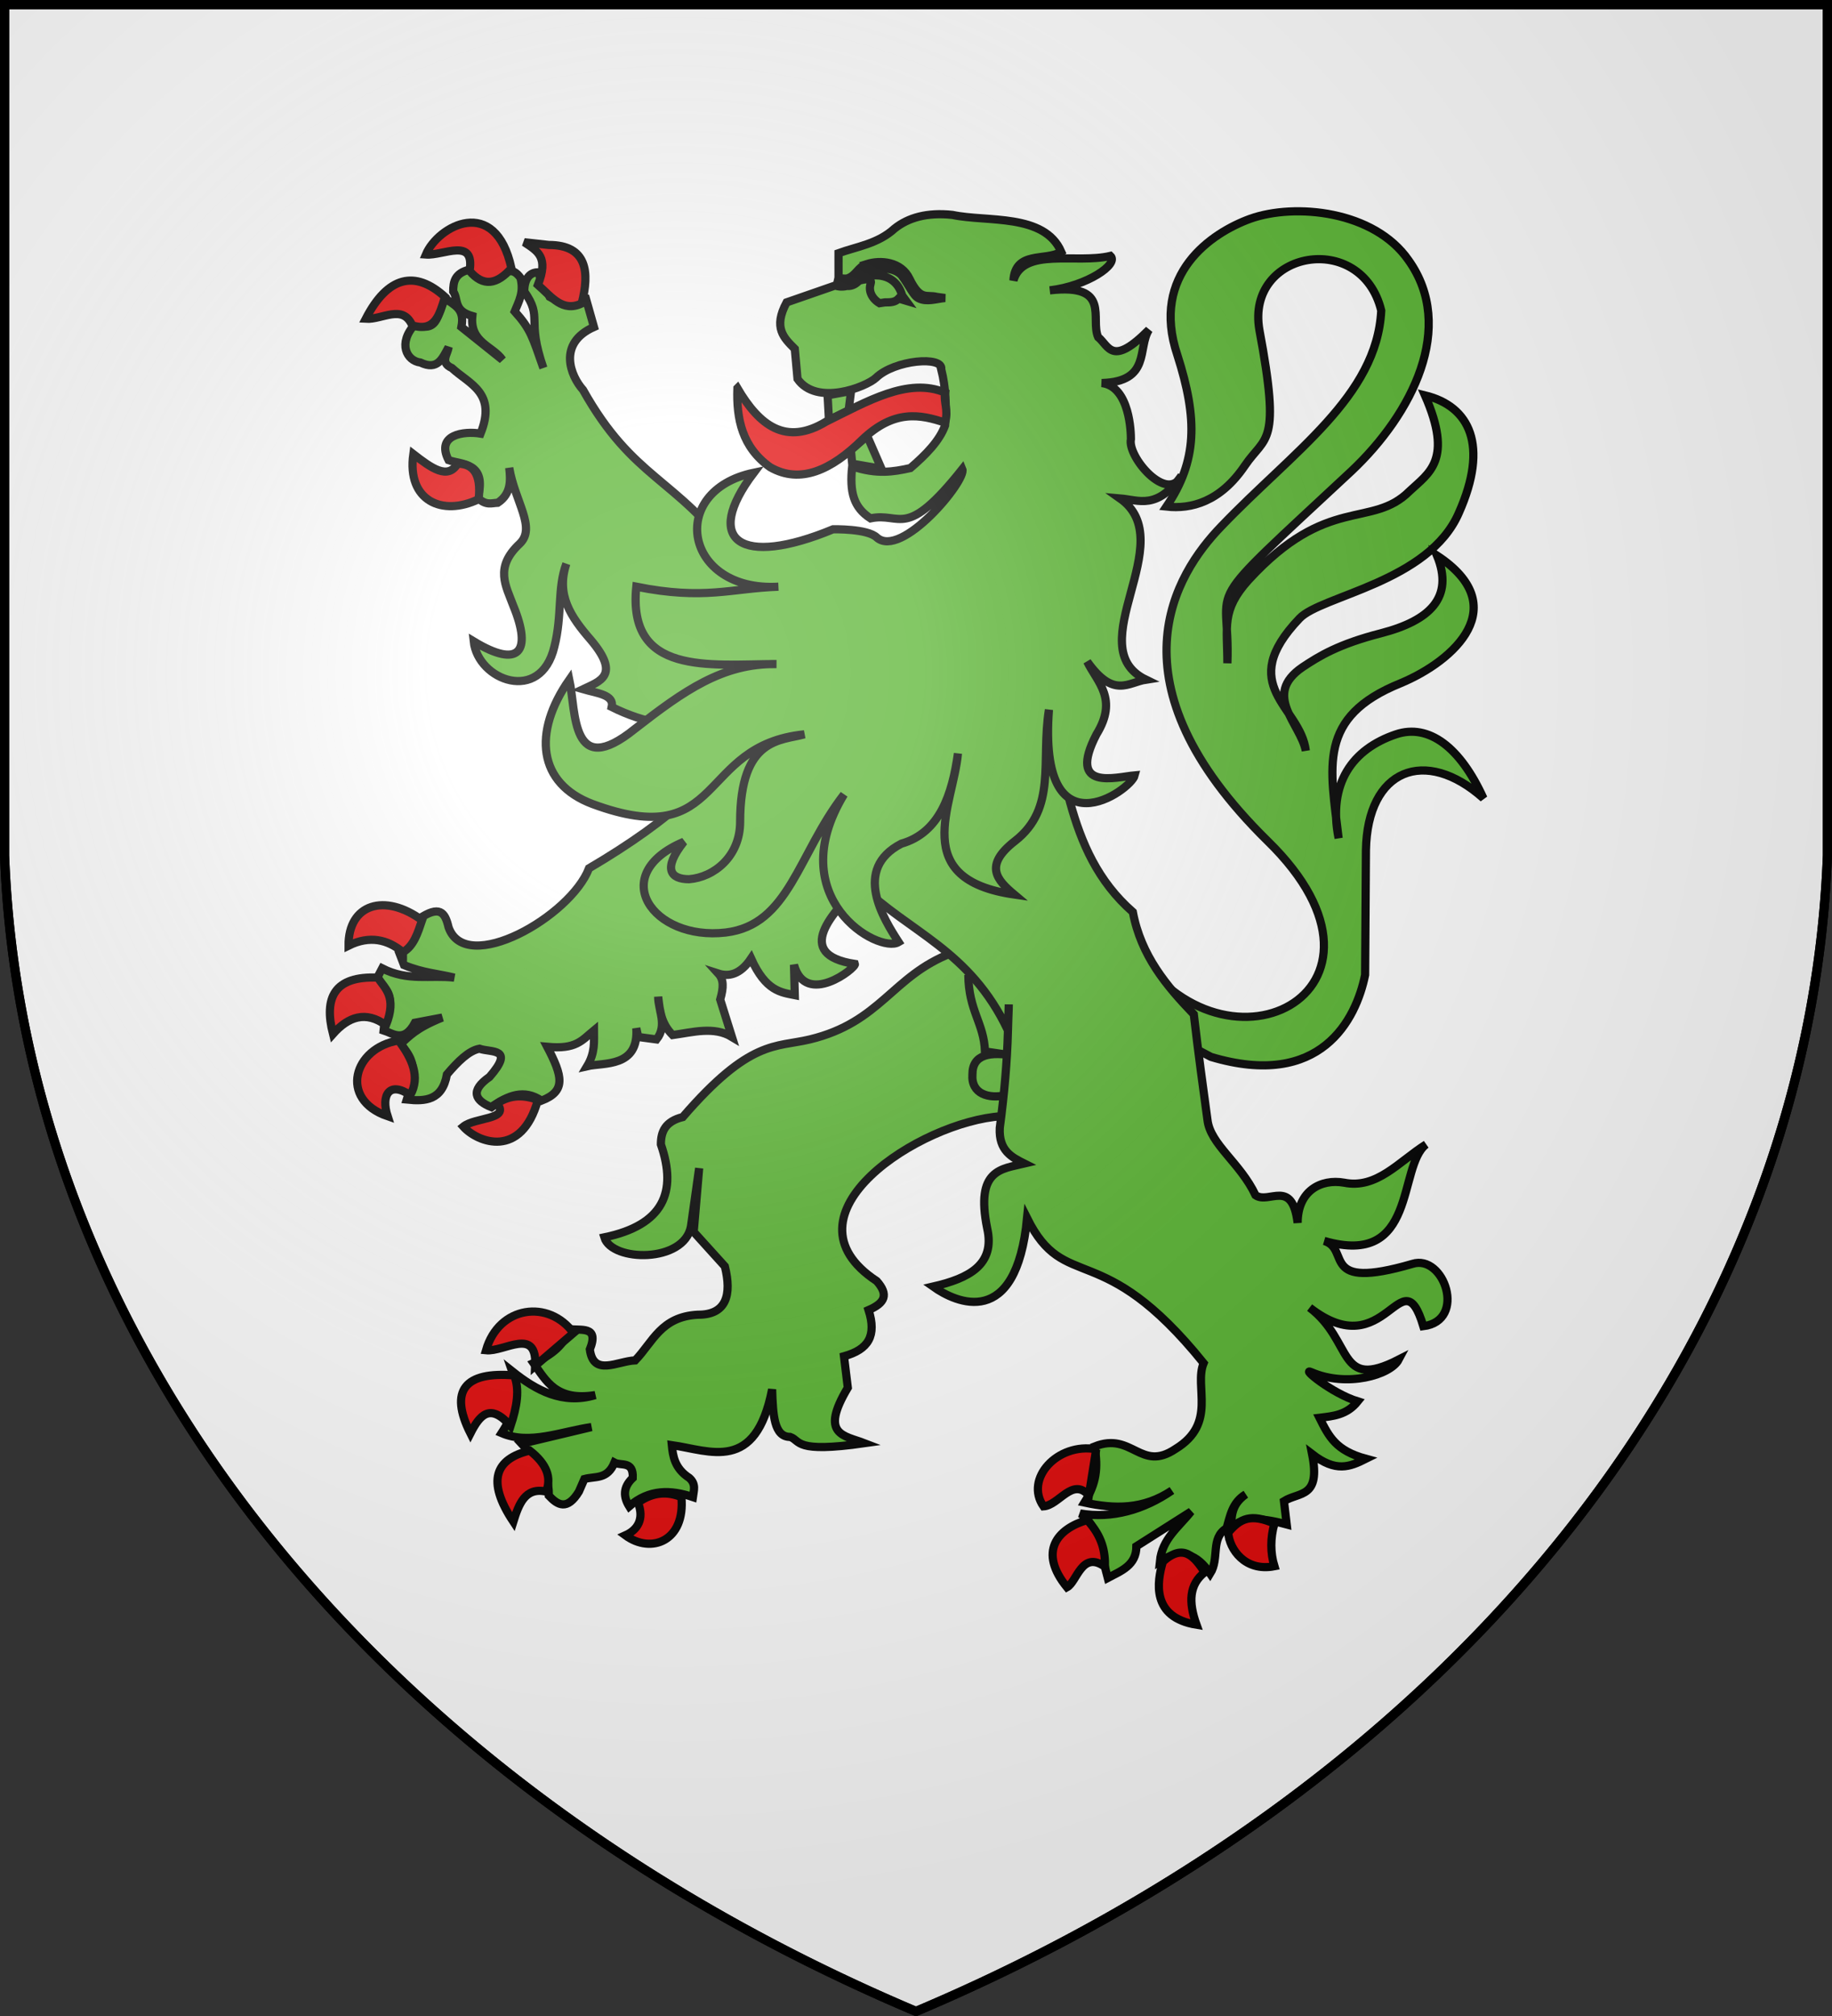
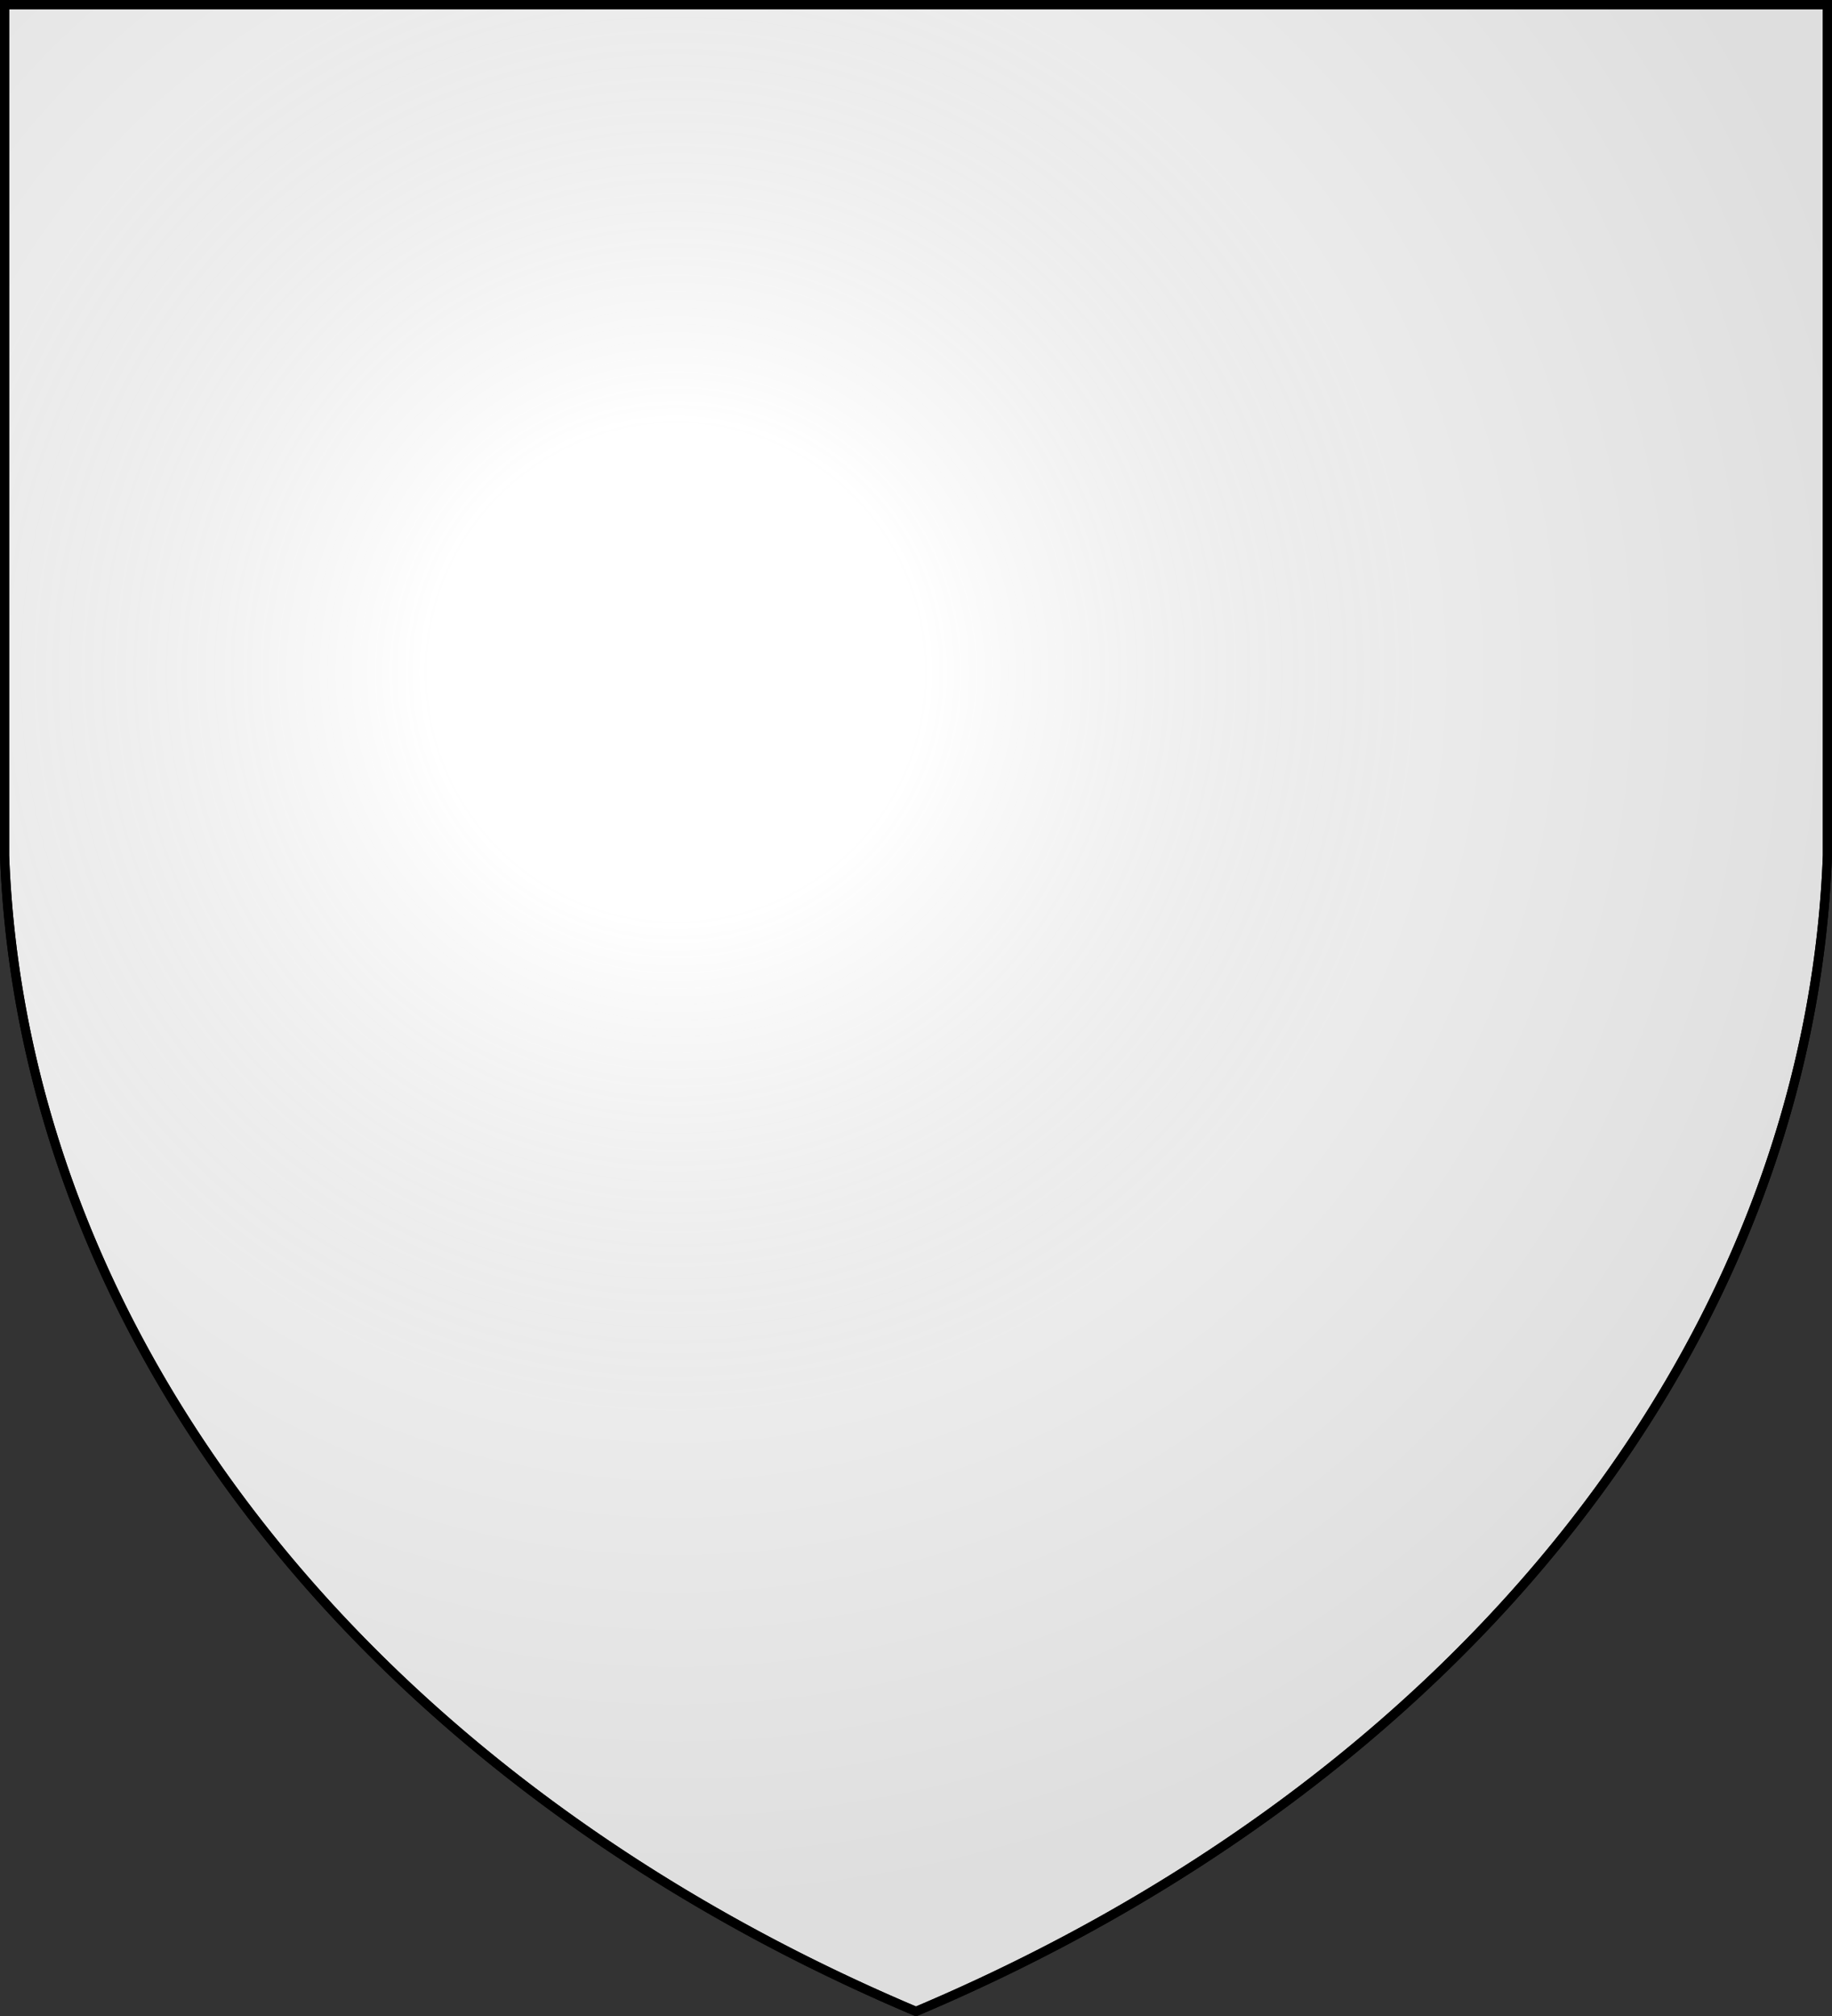
<svg xmlns="http://www.w3.org/2000/svg" xmlns:xlink="http://www.w3.org/1999/xlink" width="600" height="660" fill="#fff" stroke="#000" stroke-width="3">
  <rect width="100%" height="100%" fill="#333333" stroke="none" />
  <radialGradient id="b" cx="221" cy="226" r="300" gradientTransform="translate(-77 -85)scale(1.35)" gradientUnits="userSpaceOnUse">
    <stop offset="0" stop-color="#fff" stop-opacity=".3" />
    <stop offset=".2" stop-color="#fff" stop-opacity=".25" />
    <stop offset=".6" stop-color="#666" stop-opacity=".13" />
    <stop offset="1" stop-opacity=".13" />
  </radialGradient>
  <path id="a" d="M1.5 1.5h597V280A570 445 0 0 1 300 658.5 570 445 0 0 1 1.5 280Z" />
  <g fill="#5ab532">
-     <path stroke-width="2.685" d="M369.764 307.53c29.266 51.015 96.123 17.274 45.376-32.22-52.805-51.91-30.161-87.441-15.215-102.925 23.539-24.612 51.015-42.602 52.447-70.705-6.444-26.492-44.392-19.69-39.917 6.265 7.16 38.217 2.059 34.458-4.743 44.482-8.055 11.903-17.632 14.32-25.687 13.425 10.114-14.947 10.293-28.64 3.58-49.583-8.95-26.582 11.277-40.096 23.897-44.661 14.588-5.191 40.543-2.685 51.82 13.604 15.573 21.838 1.253 50.21-18.705 69.005-51.195 47.703-39.56 34.726-40.634 62.918 0-11.993-2.058-17.273 6.892-27.208 25.955-28.282 40.275-16.647 52.805-29.177 6.265-5.907 14.32-10.113 5.012-31.325 14.678 3.58 20.943 16.379 11.098 38.485-9.845 22.733-45.197 27.119-52.178 34.547-21.212 22.196.268 28.64 2.058 43.318-1.79-8.95-14.32-18.258-1.163-27.297 5.638-3.76 11.903-7.608 25.865-11.188 15.842-4.117 23.897-11.635 18.258-25.418 25.06 16.468 5.907 34.368-11.904 41.797-27.476 11.097-23.001 27.476-20.316 50.746-3.58-17.9 4.475-29.177 18.795-34.01 10.74-3.58 21.033 4.206 28.64 20.943-19.063-17.005-38.037-9.577-38.485 17.005l-.268 40.812c-2.954 14.588-14.5 37.59-50.478 26.85l-40.544-21.48zm-58.086 4.475c-19.6 7.518-23.091 22.644-46.45 28.282-11.188 2.685-19.511-.179-41.618 25.418-5.728 1.432-7.16 4.744-7.16 8.95 5.37 15.573.895 26.403-18.526 30.43 2.416 8.055 26.134 8.503 28.371-3.58.269-1.79 2.685-19.063 2.685-19.063l-1.79 20.853 10.203 11.277c2.327 9.308.537 15.931-8.86 15.842-12.083.626-14.768 9.039-20.496 14.946-5.907.269-13.693 5.37-14.857-3.58 3.222-8.055-3.132-5.996-6.891-6.712-1.164 4.922-5.37 8.502-11.546 11.187 4.117 5.818 7.429 12.53 20.227 10.472-10.74 3.222-19.332-1.522-27.208-7.787 2.685 7.608.358 14.32-3.49 20.227 9.218 3.938 19.51-.537 29.445-1.969l-22.912 5.46c3.938 4.385 8.95 7.07 8.95 17.005 2.954 3.132 5.997 4.922 9.845-1.343l1.79-4.117c3.58-.984 7.518.269 9.845-5.37 2.148 1.164 6.265-.716 5.997 5.012-3.312 3.133-3.043 6.265-1.164 9.308 6.534-5.728 13.694-5.46 20.854-3.043.268-2.058 1.163-4.206-1.164-6.265-4.833-3.132-5.37-7.16-5.728-10.74 12.53 1.79 27.477 9.219 32.847-18.258.268 8.413.626 15.573 5.907 15.573 3.58 1.253 1.163 5.37 24.344 2.059-6.713-2.596-14.768-2.596-5.46-18.169l-1.253-10.292c8.055-2.238 10.74-6.713 8.055-15.126 5.37-2.327 6.623-5.012 2.685-9.487-33.115-21.748 14.32-52.268 40.812-53.968l19.153-12.262-12.172-42.333zm5.46 7.16c.089 11.814 5.101 15.663 5.459 25.06l9.756 1.432c-8.056-1.432-13.873-.537-13.873 6.086-.448 6.444 5.37 8.055 10.919 6.802 6.981-25.686-7.876-40.812-12.262-39.38Z" />
-     <path stroke-width="2.685" d="M153.8 88.255c-4.922 1.164-5.37 4.117-5.37 7.16 1.79 2.685 0 6.265 6.265 8.055-.895 8.682 6.802 9.845 9.845 14.32l-13.425-10.74c1.253-6.265-2.685-7.16-5.37-9.487-2.417 4.117-1.79 11.904-9.845 8.592-5.728 6.265-2.685 11.993 1.79 12.53 5.638 2.685 7.16-1.253 9.218-5.012-.268 2.327-2.953 5.012 1.074 6.802 5.818 5.37 14.768 8.055 9.398 21.48-5.37-.895-14.767.268-10.471 8.681 4.206 1.522 12.709.627 9.576 12.351 2.685 2.596 4.475 1.701 6.534 1.611 4.475-2.953 4.206-7.428 3.759-11.456 1.879 11.188 8.95 19.601 3.4 24.881-8.323 7.787-4.474 13.783-2.058 20.317 6.265 15.215 1.79 20.585-12.977 11.635 1.342 12.798 21.927 20.585 26.402 1.79 2.685-10.472.895-19.153 3.938-27.208-3.401 10.203 1.432 17.363 7.966 24.881 9.934 11.724 2.953 13.604-2.506 16.2 4.654 1.342 10.292 1.79 9.397 5.817q8.055 4.028 16.11 5.37l8.95 24.165c-8.055 7.518-18.795 15.215-32.488 23.27-5.997 15.752-40.365 35.352-46.003 19.332-1.164-5.012-2.954-7.339-9.845-2.685-.627 3.49.626 6.623-6.265 11.098l1.521 3.938c6.265 2.595 11.098 2.774 16.468 4.117-7.876-.895-15.215 1.253-23.628-3.043l-2.058 3.938c8.323 5.37 2.953 10.74 2.506 16.378 3.132.985 6.712 4.207 10.292-2.506l8.95-1.7c-8.681 3.49-10.74 6.086-13.783 8.771 6.623 6.534 3.938 12.172 2.148 18.079 5.997.627 11.635.358 13.157-8.234 3.58-4.206 7.16-7.786 10.65-8.413 3.938 1.343 11.635-.358 3.312 9.219-6.534 4.564-4.744 7.786.626 9.934 5.37-3.938 10.74-5.996 16.378-2.148 8.145-3.132 6.892-8.055 1.88-17.631 9.487.895 11.277-2.059 15.305-5.37 0 3.669.447 7.249-2.238 11.724 5.37-1.253 17.005.537 16.11-12.44l.626 2.864 5.997.805c3.67-4.654.537-9.487.537-13.962.537 4.475.895 8.682 4.743 12.53 6.534-.895 13.515-2.953 19.422.627l-3.848-12.262c1.163-4.027 1.163-6.533-.627-8.502 3.312 1.074 7.16.447 10.74-4.923 4.833 10.74 9.845 11.098 14.32 11.993l-.268-9.934c3.848 14.051 20.406.984 19.958-.269-20.585-3.133-7.16-17.005 1.79-25.955 16.11 15.752 35.8 21.212 48.33 47.704-.268 10.471-1.253 21.211-2.685 31.951-.358 7.429 3.938 9.577 8.055 11.635-7.429 1.79-16.11 1.79-12.172 21.212 2.685 11.903-5.996 16.378-17.721 19.063 7.518 5.37 27.208 14.32 30.788-22.375 12.53 25.06 24.165 5.728 57.817 47.435-3.222 7.786 4.565 19.69-9.218 28.103-11.456 7.697-14.141-5.728-26.492-.805 1.163 7.07.626 12.082-3.312 18.347 9.845 2.148 19.242 2.327 28.64-3.938-9.219 6.355-19.69 9.308-30.072 7.518 5.907 3.312 7.07 13.962 9.04 21.122 4.385-2.327 9.397-4.117 9.397-10.382l17.9-11.366c-4.027 5.101-9.487 8.95-10.203 16.289 7.07-4.475 12.262-2.238 16.468 4.027 3.133-5.012 0-11.635 5.37-14.857 1.164-3.938 1.79-8.413 6.265-11.098-5.012 3.58-4.475 7.429-4.922 11.098 4.027-4.296 11.724-3.043 18.347-1.253l-.895-7.607c5.012-3.133 12.083-.895 9.219-15.394 7.786 5.996 12.261 4.206 17.631 1.521-9.845-2.685-12.082-7.16-15.215-13.425 4.475-.537 8.95-.895 12.53-5.37-8.681-2.685-18.795-11.188-15.215-9.577 11.635 5.102 25.955.985 28.64-4.117-20.316 10.382-14.678-5.996-29.177-17.005 25.15 19.601 30.072-17.631 37.232 6.086 14.32-1.79 6.802-23.717-3.58-20.406-30.698 8.95-20.048-4.833-28.908-7.518 30.698 8.95 23.986-24.433 33.383-31.593-8.95 5.638-16.11 14.678-26.85 12.53-7.607-1.343-15.215 2.685-15.215 13.156-1.79-14.678-9.397-5.996-13.783-9.039-5.012-10.65-14.857-16.647-15.752-24.702-1.342-9.845-2.953-21.48-4.475-34.547-8.95-9.308-17.274-19.153-19.959-33.473-23.001-20.137-21.48-50.12-30.698-75.538l-100.24-41.08c-18.616-25.687-32.578-24.792-49.136-54.327-4.027-4.475-8.502-15.215 3.58-20.585l-2.684-9.487c-4.028-1.253-7.876 1.969-11.814-.358l-3.849-8.055c-2.685 0-4.475 2.148-4.475 6.265 6.265 8.95.537 8.503 6.265 25.06-3.58-10.113-4.027-12.53-9.397-18.526 1.342-3.312 3.132-6.265 1.879-11.009-2.327-3.132-3.49-1.79-5.012-2.416-5.996 6.354-8.681 2.416-11.635-.269Zm176.584 240.576c0 2.238-.269 6.176-.269 8.503z" />
-     <path stroke-width="2.685" d="m271.045 129.425 7.687-1.414-.795 6.337-6.444 3.132zm17.65 24.054-4.674-10.744-5.343 4.606.422 4.459zm19.582-32.557c.716-4.474-15.304-3.132-21.39 2.775-3.312 3.043-19.422 9.308-25.687.358l-.895-9.845c-3.58-3.58-7.16-6.891-2.685-15.215l17.005-5.907V82.885c5.907-2.148 12.888-3.043 18.348-8.055 4.475-3.58 10.65-5.37 18.974-4.475 11.277 2.416 30.072-.627 35.62 12.082-5.28 3.133-15.036-.447-15.662 9.398 3.222-11.008 20.585-5.37 31.773-8.055 2.864 2.685-7.608 9.845-19.87 11.277 20.317-2.327 13.157 9.308 15.842 15.305 3.58 2.953 4.475 9.845 16.647-2.417-3.848 5.997.716 17.005-15.484 17.453 9.308 1.074 9.577 16.557 9.577 18.347-1.253 5.818 11.993 21.212 16.558 11.993-8.055 11.277-13.873 7.966-20.138 7.429 20.227 14.23-13.693 48.598 8.503 59.338-5.818.895-10.561 6.265-19.243-5.907 3.312 6.802 10.203 12.172 3.043 23.807-9.756 18.795 6.444 13.962 12.53 13.425-1.253 4.922-31.683 26.492-28.103-21.48-2.685 16.737 2.685 32.22-11.098 42.96-10.382 8.055-5.907 12.799-.268 17.542-34.726-5.012-19.959-29.177-18.437-46.182-1.88 13.425-5.997 25.955-18.527 29.535-16.11 8.324-5.817 24.613-.895 32.22-6.533 3.938-38.485-14.32-17.9-48.33-15.215 19.69-17.9 42.692-38.753 45.198-23.897 2.774-39.112-18.974-13.694-29.714-7.07 8.95-4.296 12.261 1.7 12.261 8.145-.626 16.737-7.428 16.737-18.795 0-27.745 13.425-26.492 21.033-28.64-35.353 3.58-25.776 38.933-69.363 22.823-17.9-6.713-19.69-23.45-7.607-40.723 2.237 10.472.447 33.115 21.48 16.11 16.11-12.53 28.729-21.48 46.36-21.211-22.106.089-48.867 3.848-45.913-25.329 22.375 4.475 30.967.537 46.54 0-30.788 1.79-36.695-31.325-8.055-37.321-17.005 22.464-4.207 31.056 25.955 18.526 0 0 11.277-.268 14.32 2.685 8.055 7.16 29.535-18.795 28.014-22.375-18.795 23.628-19.959 13.962-30.072 16.11-5.55-3.58-6.892-8.592-5.997-17.005 8.055 2.685 13.425 1.79 19.063.537 5.102-4.385 9.577-8.95 11.367-13.962.447-6.265.268-12.261-1.253-18.347ZM277.668 92.73c6.355-3.58 15.394-4.475 17.81 4.028l1.253 1.7-2.416-.716c-1.163 1.253-2.685 1.253-4.475 1.253l-1.79.269c-2.685-1.611-3.58-4.207-2.954-6.176 1.164-3.49-5.549-.358-7.428-.358Zm6.176-6.265c-2.954.895-3.491 3.938-6.534 4.744-1.521.089-2.685-.269-2.685-.269l-.626 2.685s1.521.448 3.311 0c3.849.269 4.744-3.58 7.518-4.922 3.222-.985 7.697-1.343 10.382 1.342 2.685 3.58 3.849 6.713 5.639 7.608 2.685 1.342 5.728.178 8.681-.09l-2.685-.358c-3.312-.895-5.37 1.432-8.95-5.907-2.685-5.728-9.576-6.265-14.051-4.833Z" />
-     <path fill="#e20909" stroke-width="2.685" d="M176.175 93.267c3.58-9.04 0-11.009-4.475-13.962l8.055.895c12.53 0 13.425 8.95 10.74 19.153-6.265 2.953-9.845-2.148-14.32-6.086Zm-36.695-9.934c5.728.447 16.11-5.818 14.32 5.37 4.475 5.28 8.95 4.474 13.694-.896-5.281-24.164-24.076-13.872-28.014-4.474Zm-4.475 23.18c-3.132-7.07-9.845-1.79-15.215-2.148 7.16-13.872 16.11-16.11 25.955-7.16-1.79 5.728-3.222 11.635-10.74 9.308Zm21.749 56.922c-11.904 5.728-23.539.537-21.391-14.767 5.907 4.564 11.277 8.502 14.499 3.132 4.833 0 7.876 3.043 6.892 11.635Zm-24.792 148.302c-5.012-4.207-10.919-5.55-17.81-2.149-.09-13.693 11.903-17.273 24.075-8.323-1.432 4.206-2.685 8.413-6.265 10.471Zm-22.912 26.76c-3.043-11.904.448-19.063 14.678-18.437 2.327 3.58 6.355 6.265 2.685 15.573-6.623-4.833-12.351-2.774-17.363 2.864Zm21.48 2.148c4.475 5.907 7.16 11.904 3.849 17.9-6.892-4.743-9.666 0-7.429 6.892-16.11-5.55-11.098-22.465 3.58-24.792Zm32.22 20.585c4.744-3.043 8.95-2.685 13.425-1.163-5.37 19.421-19.69 14.051-24.434 8.77 3.849-3.132 15.484-2.237 11.009-7.607Zm25.06 75.18c-8.055-11.098-24.434-8.95-28.64 5.639 5.997.626 16.737-7.876 16.11 5.101zm-20.585 30.43c-6.712-7.697-10.113-3.58-13.156 2.417-7.071-14.052-1.79-20.317 14.32-18.974 1.879 4.564.894 10.292-1.164 16.557Zm6.265 8.055c-11.187 2.685-14.32 9.845-5.37 23.27 1.79-5.728 3.849-11.366 10.74-9.845 1.79-4.475.358-8.95-5.37-13.425Zm35.442 17.005c2.148 5.37-.09 8.95-4.117 10.74 8.503 6.265 19.69 1.79 18.348-12.53-4.475-1.79-9.13-1.79-14.231 1.79Zm150.092-17.452-2.417 15.125c-5.37-6.086-9.756 3.222-14.857 3.58-6.265-8.95 4.475-20.943 17.274-18.705Zm2.864 38.485c.089-4.923-.806-9.845-5.818-15.305-9.845 2.864-16.11 10.382-6.623 22.017 3.312-1.79 4.833-12.172 12.44-6.712Zm18.974-1.701c6.891-6.175 10.381-1.432 13.693 3.49-5.102 4.028-5.37 9.756-2.685 17.185-14.857-2.417-12.978-14.052-11.009-20.675Zm36.515-12.44c-1.342 4.743-1.342 9.576 0 13.962-9.666 1.879-14.767-5.639-15.125-11.009 3.938-4.743 7.518-6.265 15.125-2.953ZM241.51 127.098c-.358 10.024 1.522 19.332 10.74 25.866 9.845 5.638 20.048.895 30.072-8.95 10.561-10.114 19.153-8.324 27.208-5.639 1.164-4.475-.537-6.533 0-9.845-12.172-5.102-25.597 2.954-38.932 9.487-13.246 8.055-21.928 1.253-29.088-10.919Z" />
-   </g>
+     </g>
  <use xlink:href="#a" fill="url(#b)" />
</svg>